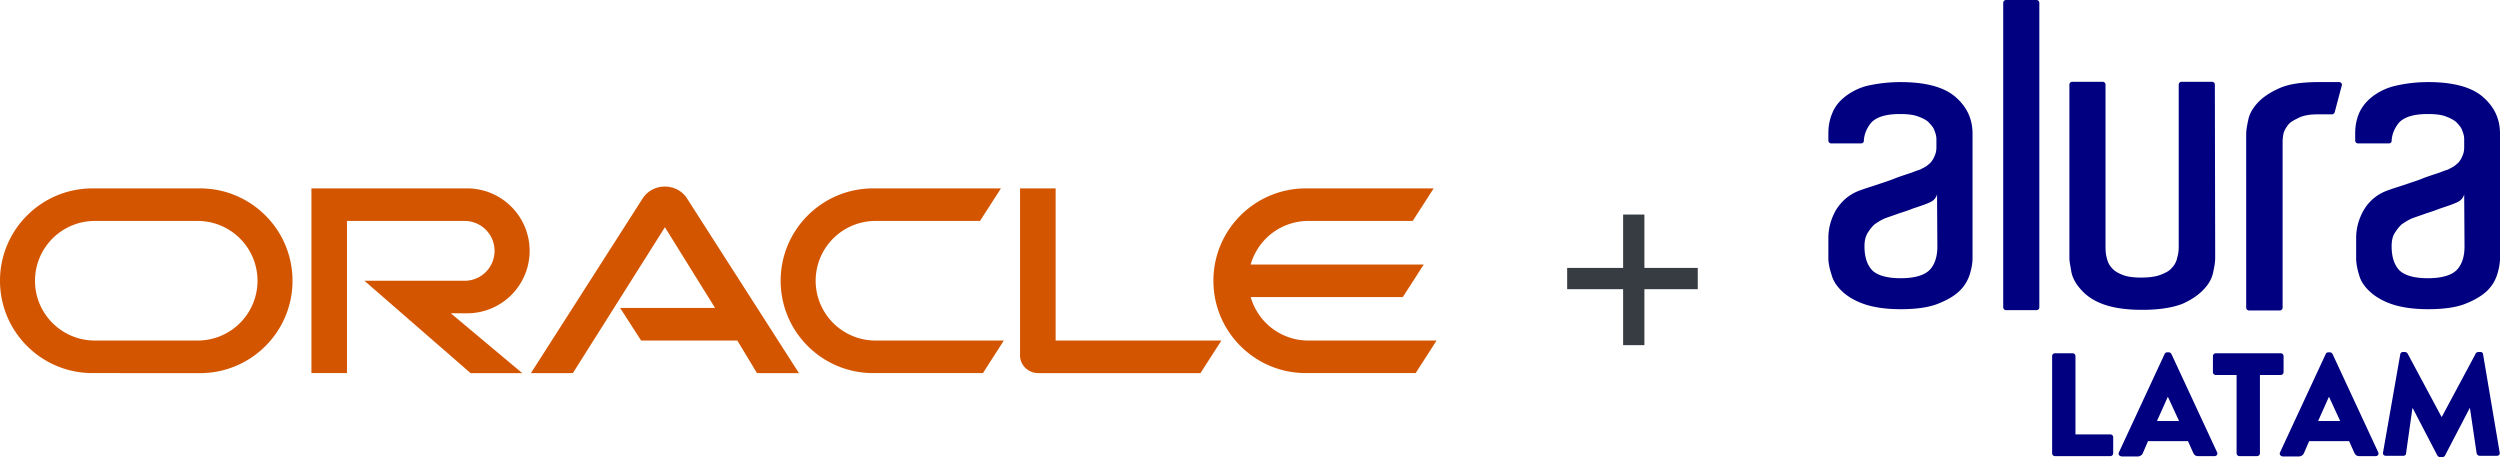
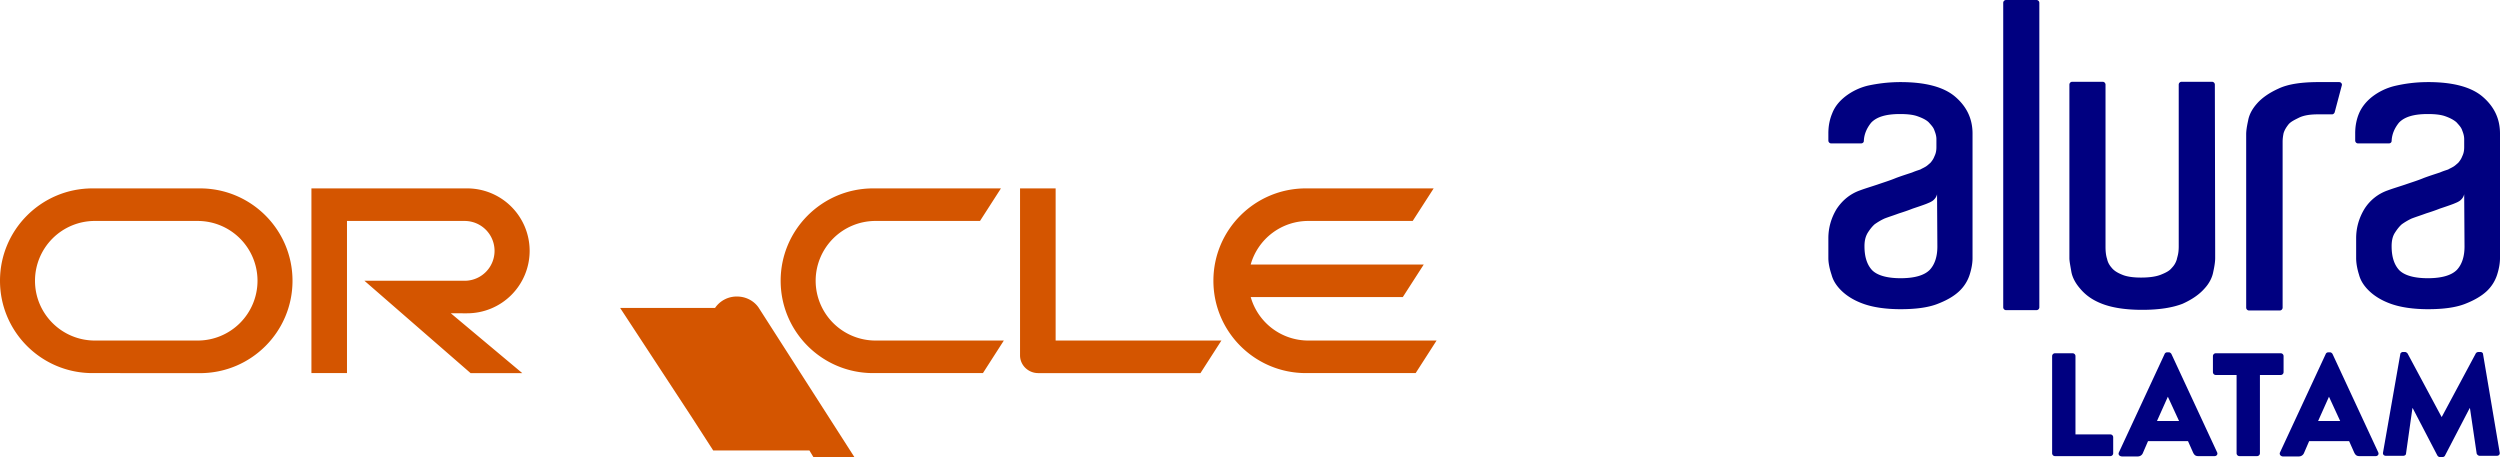
<svg xmlns="http://www.w3.org/2000/svg" xmlns:ns1="http://sodipodi.sourceforge.net/DTD/sodipodi-0.dtd" xmlns:ns2="http://www.inkscape.org/namespaces/inkscape" width="235" height="43" fill="none" version="1.1" id="svg20" ns1:docname="logo_oracleAlura-es.1657102612.svg" ns2:version="1.2.1 (9c6d41e410, 2022-07-14)">
  <defs id="defs24" />
  <ns1:namedview id="namedview22" pagecolor="#ffffff" bordercolor="#000000" borderopacity="0.25" ns2:showpageshadow="2" ns2:pageopacity="0.0" ns2:pagecheckerboard="0" ns2:deskcolor="#d1d1d1" showgrid="false" ns2:zoom="5.1489362" ns2:cx="117.5" ns2:cy="21.557851" ns2:window-width="1920" ns2:window-height="1017" ns2:window-x="-8" ns2:window-y="-8" ns2:window-maximized="1" ns2:current-layer="svg20" />
-   <path fill-rule="evenodd" clip-rule="evenodd" d="M58.292 28.945h8.923l-4.713-7.584-8.653 13.71-3.944.004 10.533-16.466a2.46 2.46 0 0 1 2.058-1.072c.828 0 1.588.39 2.037 1.043l10.57 16.495-3.946-.004-1.85-3.064h-9.043l-1.972-3.061ZM99.23 32.01v-14.3h-3.346v15.699c0 .434.177.85.487 1.16.328.323.76.503 1.226.503h15.248l1.967-3.06H99.229Zm-55.321-2.56a5.876 5.876 0 0 0 5.878-5.87 5.876 5.876 0 0 0-5.878-5.871H29.274V35.07h3.343v-14.3h11.06a2.811 2.811 0 1 1 0 5.622l-9.423-.003 9.98 8.683h4.858l-6.716-5.624 1.532.003ZM8.695 35.071c-4.8 0-8.695-3.884-8.695-8.68 0-4.795 3.894-8.682 8.695-8.682h10.107c4.801 0 8.694 3.887 8.694 8.682 0 4.797-3.893 8.684-8.694 8.684L8.695 35.07Zm9.883-3.06a5.623 5.623 0 0 0 5.628-5.62 5.624 5.624 0 0 0-5.628-5.621l-9.658-.001a5.626 5.626 0 0 0-5.63 5.622c0 3.106 2.52 5.62 5.63 5.62h9.658Zm63.5 3.06c-4.8 0-8.696-3.884-8.696-8.68 0-4.795 3.896-8.682 8.696-8.682h12.01l-1.967 3.06h-9.817a5.627 5.627 0 0 0-5.632 5.622 5.626 5.626 0 0 0 5.632 5.62H94.36l-1.964 3.06H82.078Zm40.906-3.06a5.627 5.627 0 0 1-5.415-4.084h14.294l1.968-3.06-16.266-.002a5.63 5.63 0 0 1 5.419-4.096h9.81l1.971-3.06h-12.011c-4.799 0-8.694 3.887-8.694 8.682 0 4.796 3.895 8.68 8.694 8.68h10.318l1.966-3.06h-12.054Z" fill="#363C41" id="path14" style="fill:#d45500" />
-   <path stroke="#363C41" stroke-width="2" d="M153.574 20.168v12.276m-6.261-6.261h12.277" id="path16" />
+   <path fill-rule="evenodd" clip-rule="evenodd" d="M58.292 28.945h8.923a2.46 2.46 0 0 1 2.058-1.072c.828 0 1.588.39 2.037 1.043l10.57 16.495-3.946-.004-1.85-3.064h-9.043l-1.972-3.061ZM99.23 32.01v-14.3h-3.346v15.699c0 .434.177.85.487 1.16.328.323.76.503 1.226.503h15.248l1.967-3.06H99.229Zm-55.321-2.56a5.876 5.876 0 0 0 5.878-5.87 5.876 5.876 0 0 0-5.878-5.871H29.274V35.07h3.343v-14.3h11.06a2.811 2.811 0 1 1 0 5.622l-9.423-.003 9.98 8.683h4.858l-6.716-5.624 1.532.003ZM8.695 35.071c-4.8 0-8.695-3.884-8.695-8.68 0-4.795 3.894-8.682 8.695-8.682h10.107c4.801 0 8.694 3.887 8.694 8.682 0 4.797-3.893 8.684-8.694 8.684L8.695 35.07Zm9.883-3.06a5.623 5.623 0 0 0 5.628-5.62 5.624 5.624 0 0 0-5.628-5.621l-9.658-.001a5.626 5.626 0 0 0-5.63 5.622c0 3.106 2.52 5.62 5.63 5.62h9.658Zm63.5 3.06c-4.8 0-8.696-3.884-8.696-8.68 0-4.795 3.896-8.682 8.696-8.682h12.01l-1.967 3.06h-9.817a5.627 5.627 0 0 0-5.632 5.622 5.626 5.626 0 0 0 5.632 5.62H94.36l-1.964 3.06H82.078Zm40.906-3.06a5.627 5.627 0 0 1-5.415-4.084h14.294l1.968-3.06-16.266-.002a5.63 5.63 0 0 1 5.419-4.096h9.81l1.971-3.06h-12.011c-4.799 0-8.694 3.887-8.694 8.682 0 4.796 3.895 8.68 8.694 8.68h10.318l1.966-3.06h-12.054Z" fill="#363C41" id="path14" style="fill:#d45500" />
  <path d="M188.573 0h2.855c.15 0 .27.12.27.27v28.614c0 .15-.12.27-.27.27h-2.855c-.15 0-.27-.12-.27-.27V.27c0-.15.12-.27.27-.27Zm19.653 23.54v.72c0 .33-.06.751-.18 1.292-.091.51-.361 1.08-.842 1.591-.451.51-1.112.99-2.043 1.411-.932.36-2.164.57-3.787.57-1.622 0-2.854-.21-3.786-.57-.931-.36-1.562-.84-2.043-1.411-.451-.51-.751-1.08-.842-1.621-.09-.54-.18-.961-.18-1.261V7.957c0-.15.12-.27.271-.27h2.854a.27.27 0 0 1 .271.27V23.21c0 .51.06.87.15 1.14.06.3.21.571.421.811.21.27.541.48.991.66.421.181 1.022.271 1.773.271.782 0 1.413-.09 1.863-.27.451-.18.812-.36 1.022-.63.24-.24.391-.511.481-.811.06-.3.18-.51.18-1.231V7.957c0-.15.12-.27.271-.27h2.854a.27.27 0 0 1 .271.27l.03 15.583Zm9.736-15.823h1.923c.18 0 .301.18.24.33l-.661 2.492c-.03.12-.15.21-.24.21h-1.352c-.721 0-1.292.09-1.743.3-.421.21-.811.39-1.022.66-.21.271-.36.511-.451.812-.06.3-.09.54-.09.81v15.584c0 .15-.12.27-.27.27h-2.885c-.15 0-.27-.12-.27-.27V12.61c0-.3.06-.72.18-1.261.09-.54.361-1.081.841-1.622.451-.51 1.112-.99 2.044-1.41.901-.421 2.163-.601 3.756-.601Zm-39.305 0c2.314 0 4.057.45 5.138 1.38 1.082.931 1.623 2.072 1.623 3.454v11.71c0 .48-.09.99-.27 1.56a3.649 3.649 0 0 1-.992 1.562c-.511.48-1.202.87-2.073 1.201-.872.33-2.014.48-3.426.48-1.412 0-2.554-.18-3.426-.48-.871-.3-1.562-.72-2.073-1.2-.511-.481-.842-.992-.992-1.562-.18-.54-.3-1.081-.3-1.561v-1.862c0-.99.27-1.922.781-2.762.541-.811 1.262-1.412 2.194-1.742.48-.18.991-.33 1.622-.54.601-.21 1.202-.39 1.773-.63.571-.211 1.052-.361 1.503-.511.42-.18.691-.24.811-.3.09-.06.24-.12.391-.21.18-.09.33-.24.511-.391.18-.21.3-.39.39-.63.12-.24.181-.511.181-.841v-.75c0-.271-.061-.511-.181-.812-.09-.3-.3-.51-.541-.78-.24-.24-.631-.42-1.051-.57-.421-.15-.962-.21-1.653-.21-1.322 0-2.194.27-2.705.81-.39.48-.661 1.05-.691 1.711 0 .15-.12.24-.27.24h-2.795c-.15 0-.27-.12-.27-.27v-.69c0-.66.12-1.292.36-1.862.241-.63.661-1.14 1.232-1.591a5.65 5.65 0 0 1 2.134-1.021c.841-.18 1.863-.33 3.065-.33Zm3.426 10.539c-.06.27-.211.45-.391.6-.21.15-.391.21-.601.3-.391.15-.841.3-1.292.45-.451.18-.902.33-1.292.451-.481.18-.962.33-1.353.48-.33.15-.631.33-.931.54-.24.211-.451.481-.661.812-.211.36-.301.75-.301 1.26 0 .991.241 1.742.722 2.252.48.48 1.382.751 2.674.751 1.322 0 2.224-.27 2.734-.78.481-.51.722-1.262.722-2.192l-.03-4.924Zm46.156-10.54c2.314 0 4.057.45 5.138 1.382 1.082.93 1.623 2.071 1.623 3.453v11.71c0 .48-.09.99-.27 1.56a3.649 3.649 0 0 1-.992 1.562c-.481.45-1.202.87-2.073 1.201-.872.33-2.014.48-3.426.48-1.412 0-2.554-.18-3.426-.48-.871-.3-1.562-.72-2.073-1.2-.511-.481-.842-.992-.992-1.562-.18-.57-.27-1.111-.27-1.561v-1.862c0-.99.27-1.922.781-2.762a4.219 4.219 0 0 1 2.194-1.742c.48-.18.991-.33 1.622-.54.601-.21 1.202-.39 1.773-.63.571-.211 1.052-.361 1.503-.511.42-.18.691-.24.811-.3.09-.06.24-.12.391-.21.18-.09.33-.24.511-.391.18-.21.3-.39.39-.63.12-.24.18-.511.18-.841v-.75c0-.271-.06-.511-.18-.812-.09-.3-.3-.51-.541-.78-.27-.24-.631-.42-1.051-.57-.421-.15-.962-.21-1.653-.21-1.322 0-2.194.27-2.705.81-.39.48-.661 1.05-.691 1.711 0 .15-.12.24-.27.24h-2.885c-.15 0-.27-.12-.27-.27v-.69c0-.66.12-1.292.36-1.862.241-.57.661-1.11 1.232-1.561a5.65 5.65 0 0 1 2.134-1.021c.901-.21 1.923-.36 3.125-.36Zm3.395 10.54c-.06.27-.21.45-.39.6-.211.15-.391.21-.601.3-.391.15-.842.3-1.292.45-.451.18-.902.33-1.292.451-.481.18-.962.33-1.353.48-.33.15-.631.33-.931.54-.241.211-.451.481-.661.812-.211.33-.301.75-.301 1.26 0 .991.241 1.742.721 2.252.481.48 1.383.751 2.675.751 1.322 0 2.224-.27 2.734-.78.481-.51.722-1.262.722-2.192l-.031-4.924ZM192.9 33.477c0-.15.121-.27.271-.27h1.653c.15 0 .27.12.27.27v7.357h3.276c.15 0 .27.12.27.27v1.501c0 .15-.12.27-.27.27h-5.199a.27.27 0 0 1-.271-.27v-9.128Zm6.281 9.038 4.297-9.248c.03-.09.15-.15.24-.15h.151c.09 0 .18.06.24.15l4.297 9.248c.09.18-.03.36-.24.36h-1.533c-.24 0-.36-.09-.481-.33l-.48-1.08h-3.757l-.48 1.11a.51.51 0 0 1-.481.33h-1.503c-.27-.03-.36-.21-.27-.39Zm5.649-2.942-1.052-2.282-1.021 2.282h2.073Zm5.439-4.324h-1.983a.27.27 0 0 1-.271-.27v-1.502c0-.15.121-.27.271-.27h6.1c.15 0 .27.12.27.27v1.502c0 .15-.12.27-.27.27h-1.953v7.356c0 .15-.12.27-.271.27h-1.652a.27.27 0 0 1-.271-.27V35.25h.03Zm4.057 7.266 4.297-9.248c.03-.09.15-.15.24-.15h.151c.09 0 .18.06.24.15l4.297 9.248c.09.18-.03.36-.24.36h-1.533c-.24 0-.36-.09-.481-.33l-.48-1.08h-3.757l-.48 1.11a.52.52 0 0 1-.511.33h-1.503c-.21-.03-.33-.21-.24-.39Zm5.649-2.942-1.052-2.282-1.021 2.282h2.073Zm5.65-6.276c0-.12.15-.21.24-.21h.21c.06 0 .181.06.241.15l3.185 5.945h.03l3.185-5.945c.03-.09.181-.15.241-.15h.21c.12 0 .24.09.24.21l1.563 9.248c.03.18-.09.3-.27.3h-1.623c-.12 0-.241-.12-.271-.21l-.631-4.264h-.03l-2.313 4.444c-.031.09-.151.15-.241.15h-.24c-.09 0-.181-.06-.241-.15l-2.314-4.444h-.03l-.601 4.264c0 .12-.12.21-.27.21h-1.623c-.18 0-.3-.12-.27-.3l1.623-9.248Z" fill="#363C41" id="path18" style="fill:#000080" />
</svg>